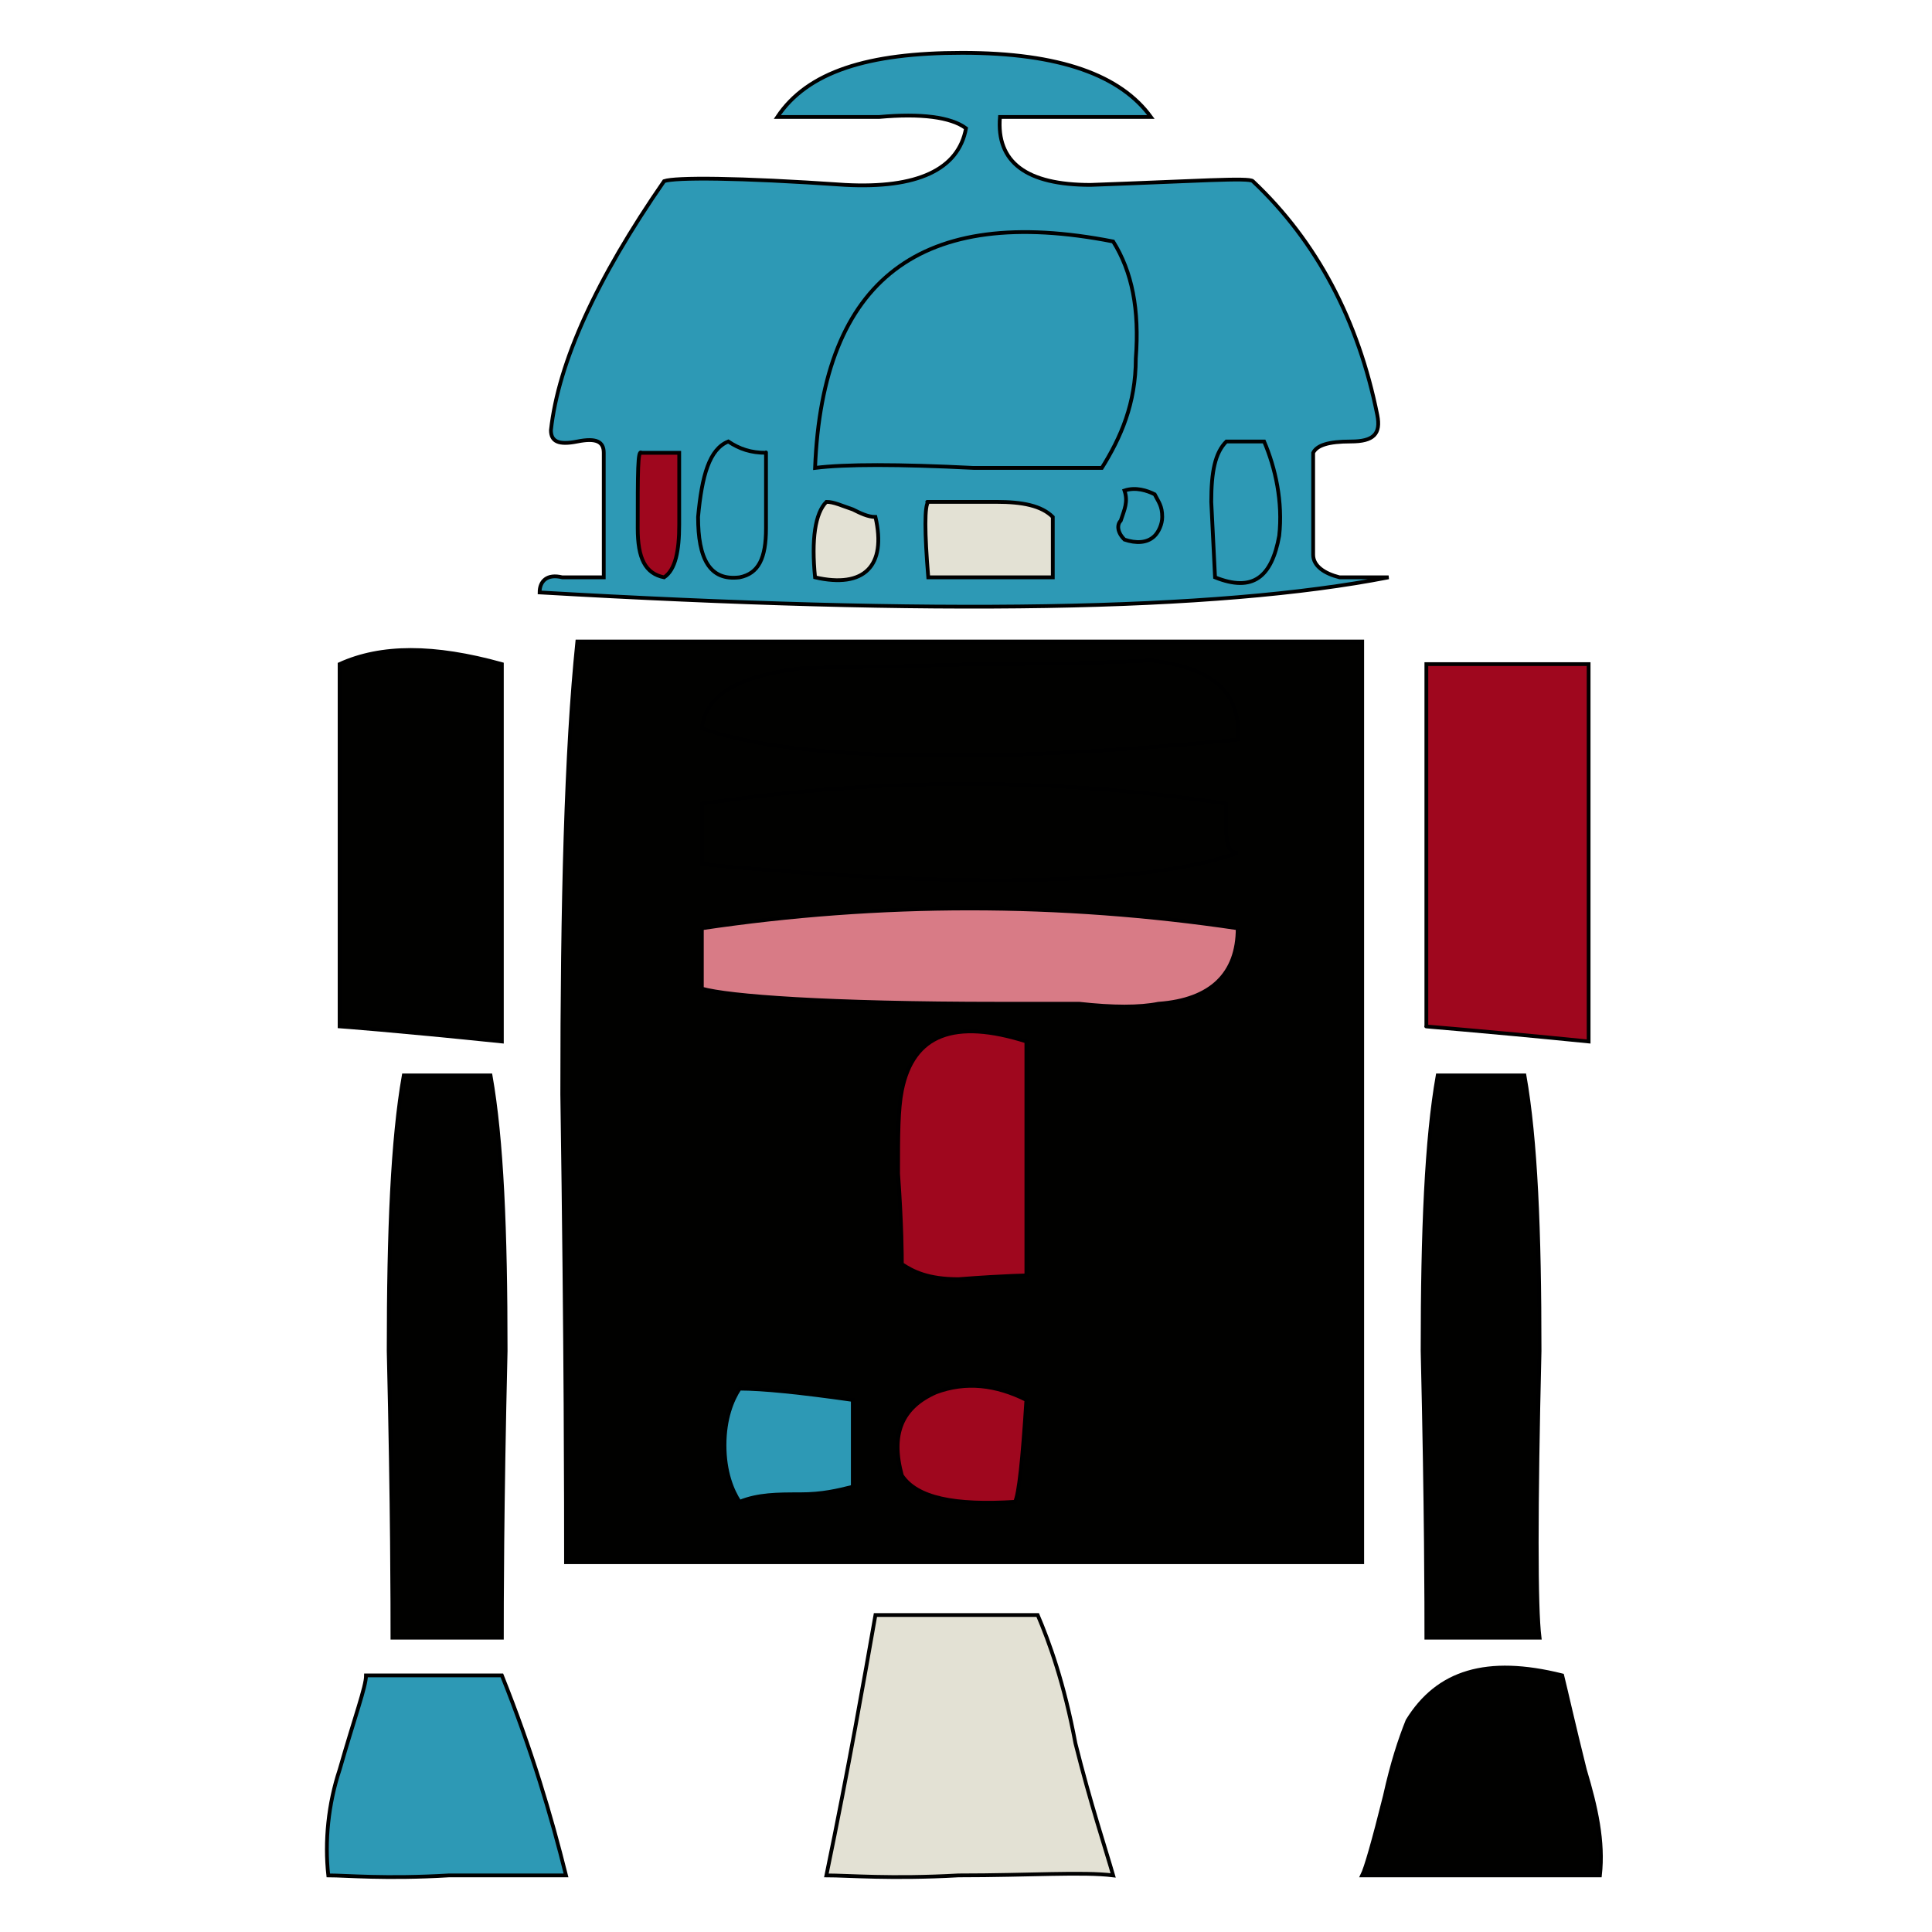
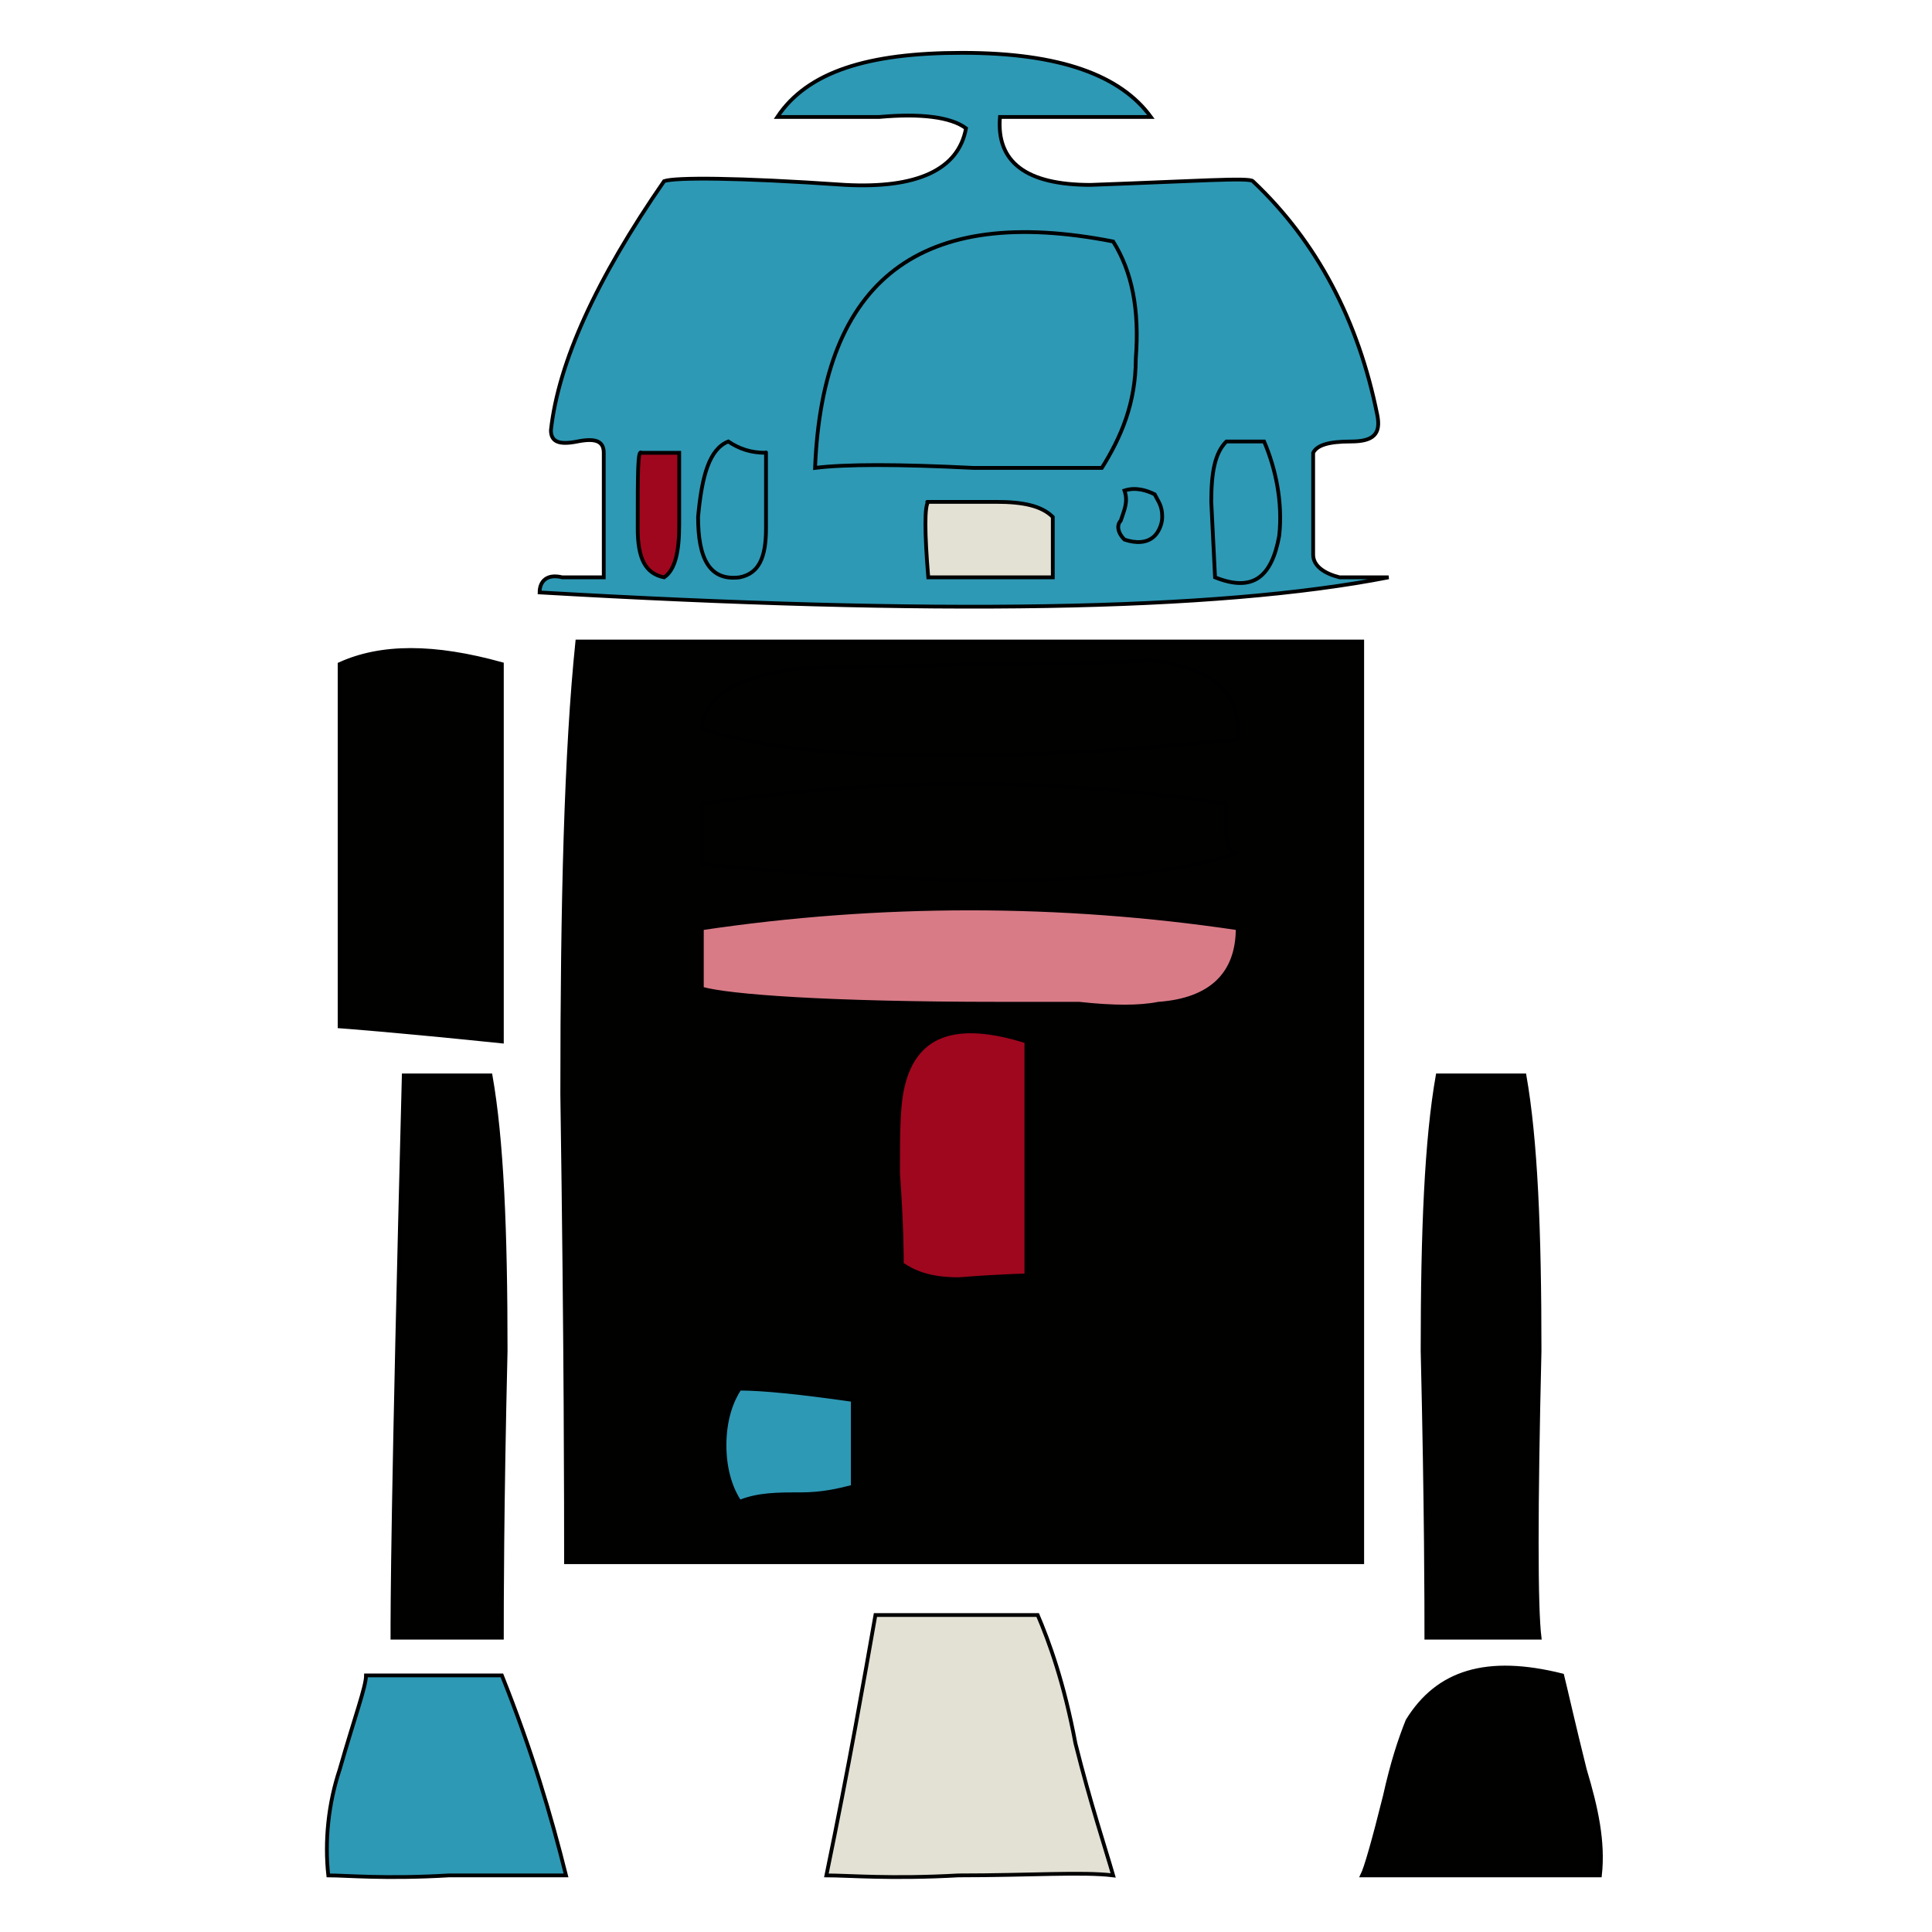
<svg xmlns="http://www.w3.org/2000/svg" id="th_rob_robot-62" width="100%" height="100%" version="1.1" preserveAspectRatio="xMidYMin slice" data-uid="rob_robot-62" data-keyword="rob_robot-62" viewBox="0 0 512 512" data-colors="[&quot;#2D99B5&quot;,&quot;#010100&quot;,&quot;#010100&quot;,&quot;#010100&quot;,&quot;#2D99B5&quot;,&quot;#010100&quot;,&quot;#E3E1D4&quot;,&quot;#D87B86&quot;,&quot;#9F071E&quot;,&quot;#D87B86&quot;,&quot;#010100&quot;,&quot;#010100&quot;,&quot;#9F071E&quot;,&quot;#9F071E&quot;,&quot;#2D99B5&quot;,&quot;#E3E1D4&quot;,&quot;#010100&quot;,&quot;#2D99B5&quot;,&quot;#D87B86&quot;,&quot;#9F071E&quot;,&quot;#2D99B5&quot;,&quot;#2D99B5&quot;,&quot;#D87B86&quot;,&quot;#D87B86&quot;]">
  <path id="th_rob_robot-62_1" d="M97 444C97 447 94 455 90 469C87 478 86 488 87 497C92 497 102 498 119 497L150 497C146 481 141 464 133 444Z " fill-rule="evenodd" fill="#2d99b5" stroke-width="1" stroke="#000000" />
-   <path id="th_rob_robot-62_4" d="M107 285C104 302 103 326 103 358C104 400 104 426 104 434L133 434C133 426 133 400 134 358C134 326 133 302 130 285Z " fill-rule="evenodd" fill="#010100" stroke-width="1" stroke="#000000" />
+   <path id="th_rob_robot-62_4" d="M107 285C104 400 104 426 104 434L133 434C133 426 133 400 134 358C134 326 133 302 130 285Z " fill-rule="evenodd" fill="#010100" stroke-width="1" stroke="#000000" />
  <path id="th_rob_robot-62_6" d="M133 176C115 171 101 171 90 176L90 272C90 272 104 273 133 276Z " fill-rule="evenodd" fill="#010100" stroke-width="1" stroke="#000000" />
  <path id="th_rob_robot-62_13" d="M361 414L361 170L153 170C150 199 149 239 149 290C150 358 150 400 150 414Z " fill-rule="evenodd" fill="#010100" stroke-width="1" stroke="#000000" />
  <path id="th_rob_robot-62_22" d="M355 153C351 152 348 150 348 147L348 120C349 118 352 117 358 117C364 117 366 115 365 110C360 85 349 64 332 48C331 47 317 48 289 49C272 49 264 43 265 31L305 31C297 20 281 14 255 14C230 14 214 19 206 31C209 31 218 31 233 31C244 30 252 31 256 34C254 45 243 50 224 49C195 47 179 47 176 48C158 74 148 96 146 114C146 117 148 118 153 117C158 116 160 117 160 120L160 153C159 153 156 153 149 153C145 152 143 154 143 157C247 163 322 162 368 153C360 153 355 153 355 153Z " fill-rule="evenodd" fill="#2d99b5" stroke-width="1" stroke="#000000" />
  <path id="th_rob_robot-62_0" d="M373 456C371 461 369 467 367 476C364 488 362 495 361 497L424 497C425 488 423 479 420 469C417 457 415 448 414 444C394 439 381 443 373 456Z " fill-rule="evenodd" fill="#010100" stroke-width="1" stroke="#000000" />
  <path id="th_rob_robot-62_2" d="M232 428C229 445 225 468 219 497C225 497 236 498 254 497C273 497 287 496 295 497C293 490 289 478 285 462C282 446 278 435 275 428Z " fill-rule="evenodd" fill="#e3e1d4" stroke-width="1" stroke="#000000" />
  <path id="th_rob_robot-62_3" d="M408 434C407 426 407 400 408 358C408 326 407 302 404 285L381 285C378 302 377 326 377 358C378 400 378 426 378 434Z " fill-rule="evenodd" fill="#010100" stroke-width="1" stroke="#000000" />
-   <path id="th_rob_robot-62_5" d="M421 176L378 176L378 272C377 272 391 273 421 276Z " fill-rule="evenodd" fill="#9f071e" stroke-width="1" stroke="#000000" />
  <path id="th_rob_robot-62_7" d="M186 246C233 239 281 239 328 246C328 258 321 265 307 266C302 267 295 267 286 266C274 266 267 266 265 266C219 266 193 264 186 262Z " fill-rule="evenodd" fill="#d87b86" stroke-width="1" stroke="#000000" />
  <path id="th_rob_robot-62_8" d="M186 213C233 206 280 206 325 213L325 221C325 224 326 226 328 226C306 234 259 236 186 229Z " fill-rule="evenodd" fill="#010100" stroke-width="1" stroke="#000000" />
  <path id="th_rob_robot-62_9" d="M305 175C322 177 329 184 328 196C256 203 208 201 186 193C187 184 196 179 213 177C211 177 226 177 259 176C290 176 305 175 305 175Z " fill-rule="evenodd" fill="#010100" stroke-width="1" stroke="#000000" />
  <path id="th_rob_robot-62_10" d="M272 338C273 338 267 338 254 339C246 339 242 337 239 335C239 333 239 325 238 311C238 301 238 294 239 289C242 274 253 270 272 276Z " fill-rule="evenodd" fill="#9f071e" stroke-width="1" stroke="#000000" />
-   <path id="th_rob_robot-62_11" d="M239 391C236 380 239 373 248 369C256 366 264 367 272 371C271 387 270 396 269 398C253 399 243 397 239 391Z " fill-rule="evenodd" fill="#9f071e" stroke-width="1" stroke="#000000" />
  <path id="th_rob_robot-62_12" d="M226 394C222 395 218 396 212 396C206 396 201 396 196 398C194 395 192 390 192 383C192 376 194 371 196 368C202 368 212 369 226 371Z " fill-rule="evenodd" fill="#2d99b5" stroke-width="1" stroke="#000000" />
  <path id="th_rob_robot-62_14" d="M271 73C265 70 259 69 252 71C238 74 231 80 232 89C232 96 236 103 245 109C255 116 263 118 270 115C279 113 283 104 282 90C282 83 278 77 271 73Z " fill-rule="evenodd" fill="#e3e1d4" stroke-width="1" stroke="#000000" />
  <path id="th_rob_robot-62_15" d="M264 133C271 133 276 134 279 137L279 153L246 153C245 141 245 134 246 133C244 133 251 133 264 133Z " fill-rule="evenodd" fill="#e3e1d4" stroke-width="1" stroke="#000000" />
-   <path id="th_rob_robot-62_16" d="M219 133C221 133 223 134 226 135C228 136 230 137 232 137C235 150 229 156 216 153C215 143 216 136 219 133Z " fill-rule="evenodd" fill="#e3e1d4" stroke-width="1" stroke="#000000" />
  <path id="th_rob_robot-62_17" d="M185 137C186 126 188 119 193 117C196 119 199 120 203 120C203 119 203 125 203 140C203 148 201 152 196 153C188 154 185 148 185 137Z " fill-rule="evenodd" fill="#2d99b5" stroke-width="1" stroke="#000000" />
  <path id="th_rob_robot-62_18" d="M169 140C169 125 169 119 170 120L180 120L180 139C180 146 179 151 176 153C171 152 169 148 169 140Z " fill-rule="evenodd" fill="#9f071e" stroke-width="1" stroke="#000000" />
  <path id="th_rob_robot-62_19" d="M301 95C301 107 297 116 292 124C286 124 275 124 258 124C238 123 224 123 216 124C218 74 244 54 295 64C300 72 302 82 301 95Z " fill-rule="evenodd" fill="#2d99b5" stroke-width="1" stroke="#000000" />
  <path id="th_rob_robot-62_20" d="M297 138C298 135 299 133 298 130C301 129 304 130 306 131C307 133 308 134 308 137C308 139 307 141 306 142C304 144 301 144 298 143C296 141 296 139 297 138Z " fill-rule="evenodd" fill="#2d99b5" stroke-width="1" stroke="#000000" />
  <path id="th_rob_robot-62_21" d="M335 117C338 124 340 133 339 142C337 153 332 157 322 153L321 133C321 125 322 120 325 117Z " fill-rule="evenodd" fill="#2d99b5" stroke-width="1" stroke="#000000" />
  <defs id="SvgjsDefs2803" fill="#d87b86" />
</svg>